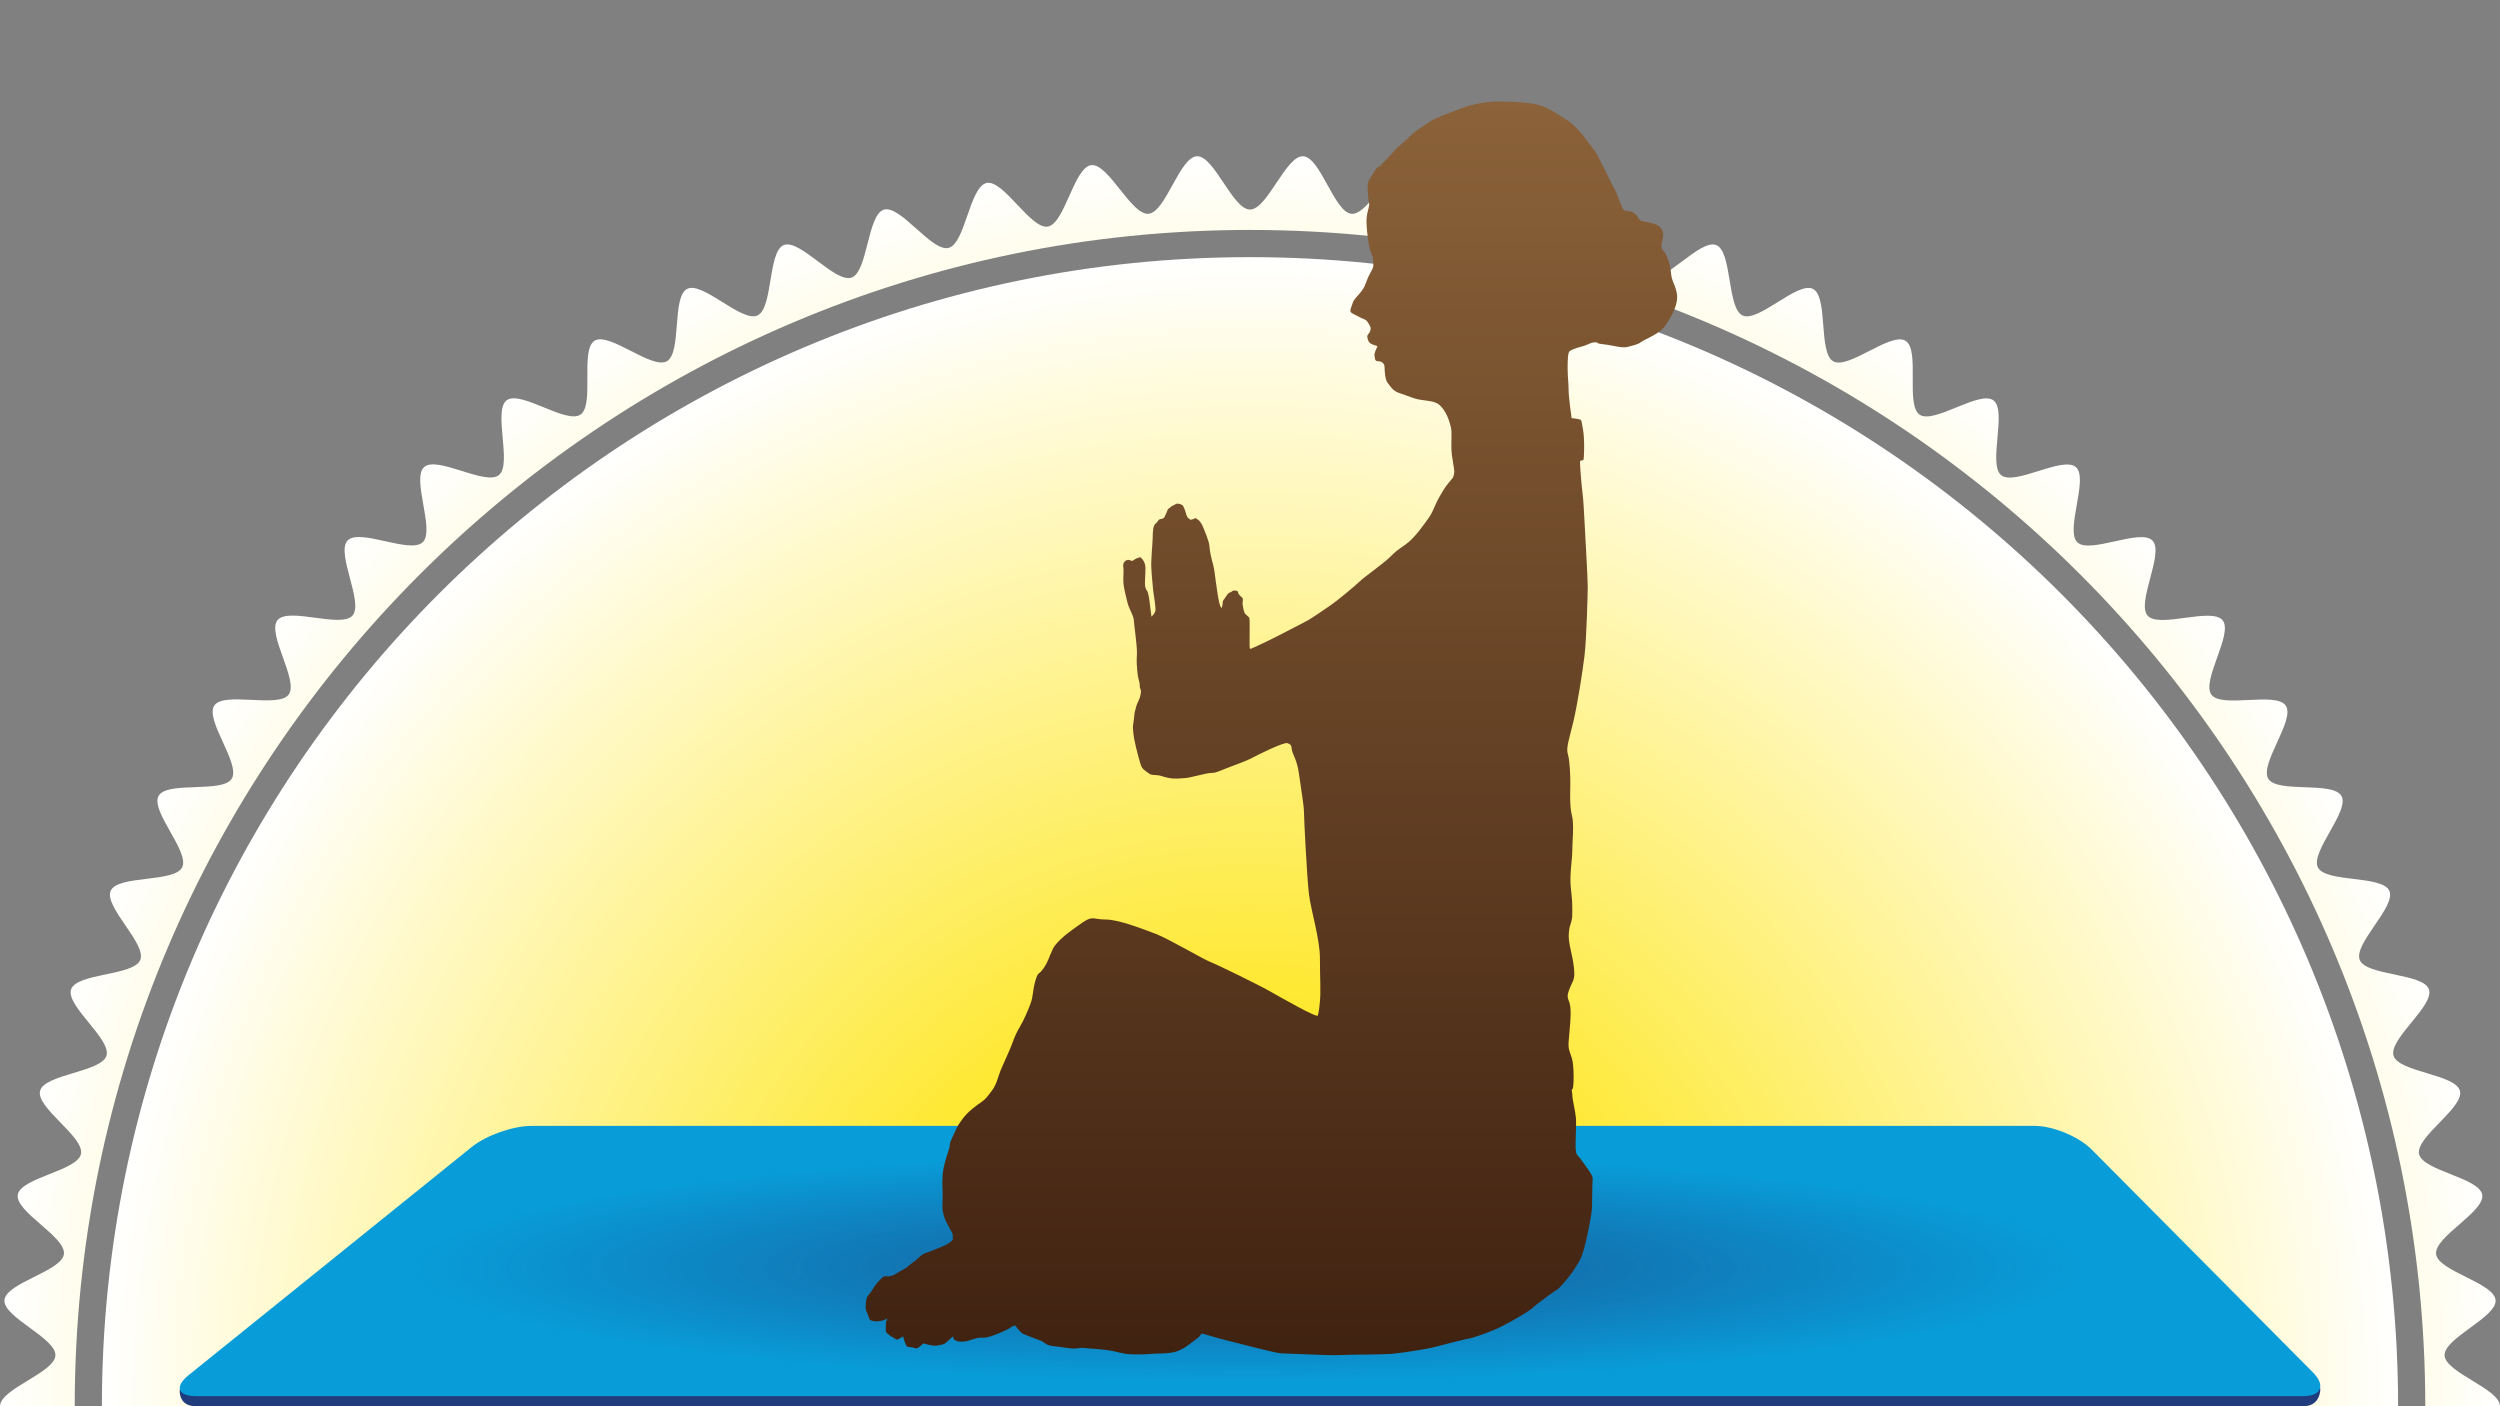
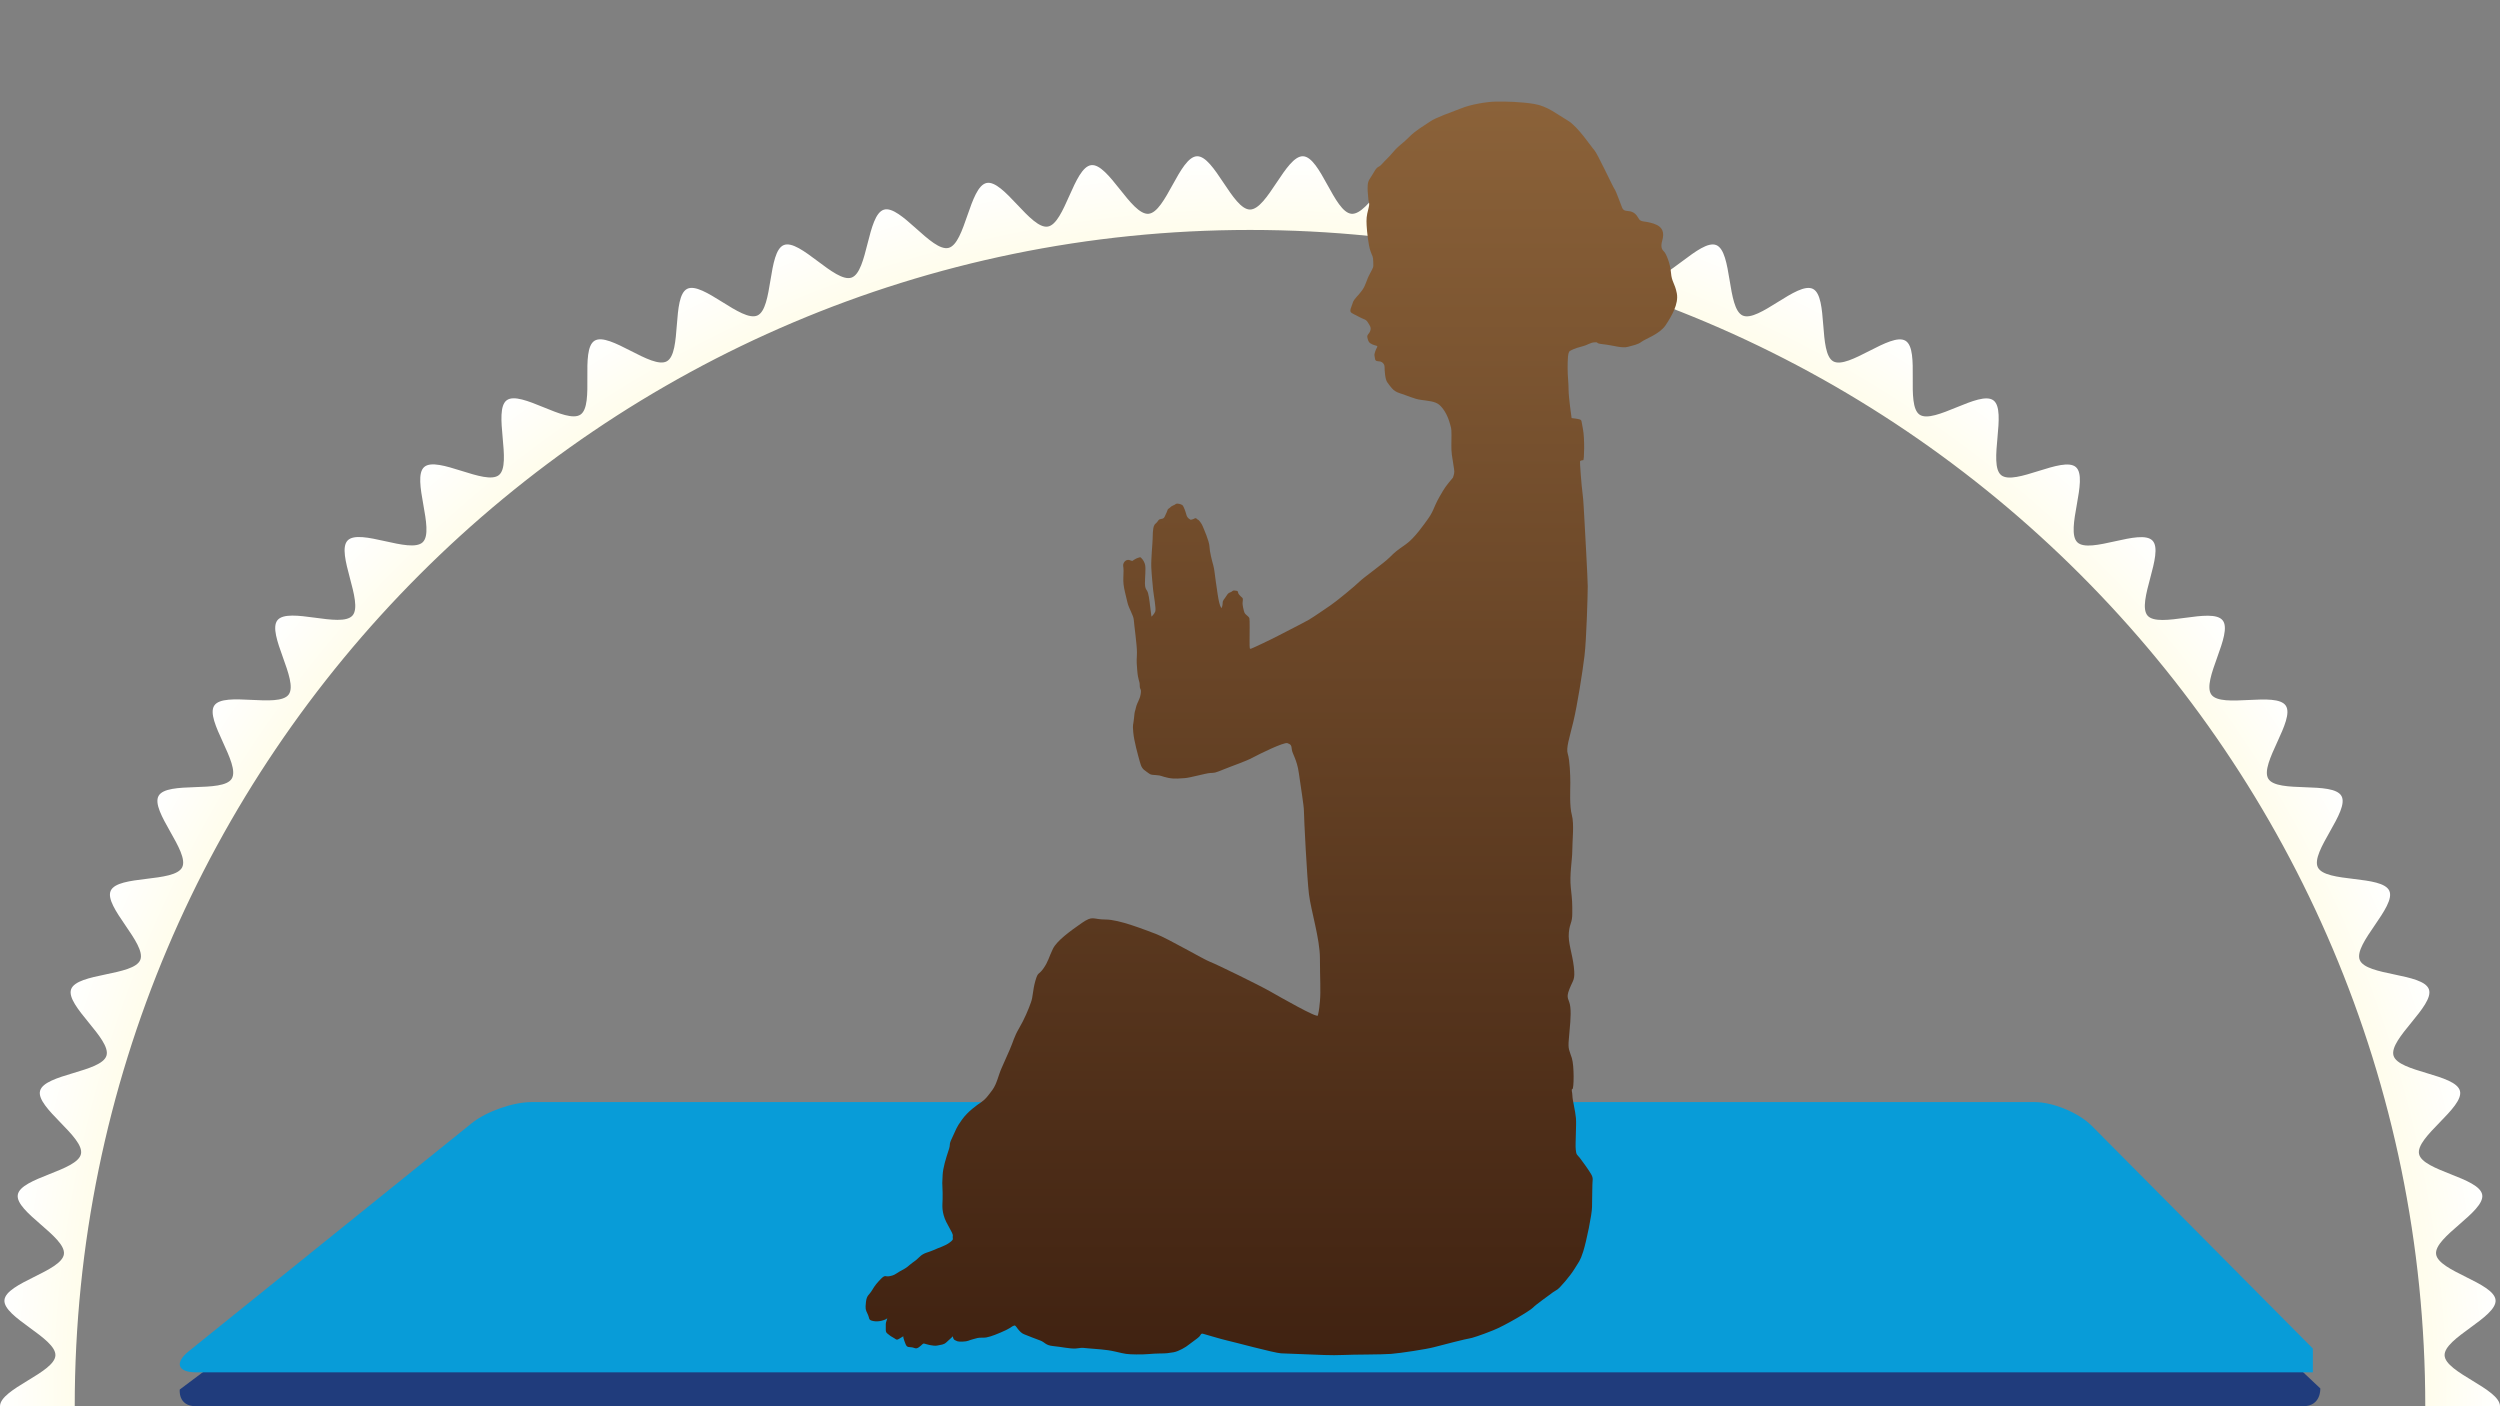
<svg xmlns="http://www.w3.org/2000/svg" xmlns:xlink="http://www.w3.org/1999/xlink" width="640" height="360" viewBox="0 0 640 360">
  <rect x="0" y="0" width="640" height="360" fill="#808080" stroke="none" />
  <defs>
    <style>.q{fill:url(#p);}.r{fill:url(#d);}.s{fill:url(#c);}.t{fill:none;}.u{fill:#203c7c;}.v{fill:#089cd8;}.w{clip-path:url(#n);}.x{clip-path:url(#b);}.y{fill:url(#o);opacity:.68;}</style>
    <clipPath id="b">
      <rect class="t" width="640" height="360" />
    </clipPath>
    <radialGradient id="c" cx="320" cy="360" fx="320" fy="360" r="320" gradientUnits="userSpaceOnUse">
      <stop offset=".2" stop-color="#fee300" />
      <stop offset="1" stop-color="#fff" />
    </radialGradient>
    <radialGradient id="d" cy="360" fy="360" r="294.042" xlink:href="#c" />
    <clipPath id="n">
      <polygon class="t" points="593.999 359.938 46.001 359.938 136.001 288 520.999 288 593.999 359.938" />
    </clipPath>
    <radialGradient id="o" cx="-85.238" cy="1036.825" fx="-85.238" fy="1036.825" r="198.606" gradientTransform="translate(411.505 172.019) scale(1.073 .147)" gradientUnits="userSpaceOnUse">
      <stop offset="0" stop-color="#203c7c" />
      <stop offset="1" stop-color="#203c7c" stop-opacity="0" />
    </radialGradient>
    <linearGradient id="p" x1="325.477" y1="346.929" x2="325.477" y2="26" gradientUnits="userSpaceOnUse">
      <stop offset="0" stop-color="#402211" />
      <stop offset="1" stop-color="#8b6239" />
    </linearGradient>
  </defs>
  <g id="a">
    <g class="x">
      <g>
        <path class="s" d="m625.816,373.014c.184-4.412,14.184-8.557,14.184-13.014s-14-8.603-14.184-13.016c-.185-4.452,13.418-9.754,13.049-14.156-.372-4.435-14.671-7.386-15.226-11.767-.56-4.416,12.548-10.848,11.807-15.206-.746-4.385-15.243-6.11-16.169-10.432-.932-4.347,11.581-11.872,10.471-16.15-1.116-4.303-15.707-4.783-16.999-9.011-1.299-4.25,10.526-12.819,9.053-16.991-1.479-4.189-16.058-3.42-17.708-7.526-1.656-4.121,9.395-13.668,7.571-17.7-1.83-4.045-16.29-2.034-18.284-5.985-2-3.962,8.198-14.417,6.037-18.281-2.166-3.873-16.403-.638-18.726-4.408-2.328-3.777,6.947-15.06,4.465-18.728-2.486-3.674-16.397.756-19.032-2.805-2.638-3.565,5.65-15.593,2.866-19.04-2.786-3.449-16.274,2.14-19.201-1.187-2.928-3.328,4.316-16.014,1.25-19.214-3.066-3.201-16.035,3.507-19.233.438-3.198-3.068,2.953-16.32-.372-19.251-3.324-2.93-15.682,4.848-19.128,2.059-3.443-2.787,1.568-16.511-1.994-19.152-3.558-2.638-15.216,6.157-18.887,3.668-3.666-2.485.168-16.584-3.606-18.915-3.767-2.326-14.638,7.425-18.509,5.256-3.861-2.164-1.238-16.538-5.198-18.54-3.949-1.997-13.953,8.645-17.995,6.812-4.029-1.826-2.639-16.372-6.757-18.03-4.103-1.652-13.162,9.805-17.349,8.324-4.168-1.474-4.023-16.085-8.271-17.385-4.226-1.294-12.273,10.896-16.573,9.778-4.276-1.111-5.38-15.681-9.724-16.614-4.319-.927-11.297,11.906-15.679,11.159-4.353-.742-6.693-15.165-11.105-15.725-4.379-.556-10.244,12.824-14.678,12.451-4.398-.37-7.948-14.544-12.396-14.729-4.408-.184-9.13,13.642-13.583,13.642s-9.176-13.826-13.585-13.642c-4.449.186-8,14.36-12.399,14.73-4.431.373-10.294-13.008-14.671-12.452-4.412.56-6.753,14.983-11.106,15.725-4.382.747-11.359-12.087-15.677-11.16-4.344.933-5.446,15.502-9.721,16.614-4.299,1.117-12.345-11.074-16.57-9.781-4.247,1.3-4.103,15.912-8.271,17.385-4.186,1.481-13.244-9.977-17.346-8.326-4.117,1.657-2.726,16.203-6.755,18.028-4.042,1.831-14.043-8.812-17.991-6.816-3.959,2.002-1.335,16.375-5.196,18.538-3.87,2.168-14.739-7.585-18.505-5.26-3.774,2.33.059,16.429-3.606,18.913-3.671,2.488-15.327-6.309-18.885-3.672-3.562,2.641,1.448,16.365-1.996,19.151-3.446,2.788-15.804-4.991-19.128-2.062-3.325,2.931,2.824,16.183-.374,19.251-3.199,3.068-16.167-3.641-19.233-.44-3.066,3.2,4.177,15.887,1.248,19.215-2.928,3.326-16.416-2.265-19.202,1.185-2.784,3.446,5.502,15.476,2.864,19.041-2.636,3.561-16.548-.87-19.034,2.804-2.483,3.669,6.79,14.954,4.462,18.731-2.324,3.77-16.561.535-18.728,4.409-2.162,3.865,8.035,14.321,6.034,18.285-1.995,3.953-16.456,1.942-18.286,5.988-1.825,4.033,9.225,13.582,7.568,17.704-1.65,4.106-16.229,3.337-17.709,7.528-1.473,4.171,10.351,12.741,9.052,16.991-1.292,4.23-15.884,4.71-17,9.014-1.111,4.28,11.402,11.806,10.47,16.155-.926,4.322-15.423,6.048-16.17,10.434-.741,4.356,12.367,10.789,11.807,15.204-.555,4.383-14.854,7.335-15.226,11.773-.369,4.401,13.235,9.702,13.049,14.153-.184,4.412-14.184,8.557-14.184,13.014s14,8.603,14.184,13.015c.185,4.452-13.418,9.754-13.049,14.156.372,4.435,14.671,7.386,15.226,11.767.56,4.416-12.548,10.849-11.807,15.206.746,4.386,15.243,6.111,16.169,10.432.932,4.347-11.581,11.872-10.471,16.15,1.116,4.302,15.707,4.783,16.999,9.011,1.299,4.25-10.526,12.819-9.053,16.991,1.479,4.19,16.058,3.421,17.708,7.526,1.656,4.121-9.395,13.668-7.571,17.7,1.83,4.045,16.29,2.034,18.284,5.985,2,3.963-8.198,14.417-6.037,18.281,2.166,3.873,16.403.639,18.726,4.408,2.328,3.777-6.947,15.06-4.465,18.729,2.486,3.674,16.397-.756,19.032,2.805,2.638,3.565-5.65,15.593-2.866,19.04,2.786,3.45,16.274-2.14,19.201,1.187,2.928,3.328-4.316,16.014-1.25,19.214,3.066,3.201,16.035-3.506,19.233-.438,3.198,3.068-2.953,16.32.372,19.252,3.324,2.93,15.682-4.848,19.128-2.059,3.443,2.787-1.568,16.511,1.994,19.152,3.558,2.638,15.216-6.157,18.887-3.668,3.666,2.485-.168,16.584,3.606,18.915,3.767,2.327,14.638-7.425,18.509-5.256,3.861,2.164,1.238,16.538,5.198,18.54,3.949,1.997,13.953-8.645,17.995-6.813,4.029,1.826,2.639,16.372,6.757,18.03,4.103,1.652,13.162-9.805,17.349-8.325,4.168,1.474,4.023,16.085,8.271,17.386,4.226,1.294,12.273-10.897,16.573-9.779,4.276,1.112,5.38,15.682,9.724,16.614,4.319.927,11.297-11.906,15.679-11.159,4.353.742,6.693,15.165,11.105,15.725,4.379.556,10.244-12.825,14.678-12.451,4.398.37,7.948,14.543,12.396,14.729,4.408.184,9.13-13.642,13.583-13.642s9.176,13.826,13.585,13.642c4.449-.186,8-14.36,12.399-14.73,4.431-.373,10.294,13.008,14.671,12.452,4.412-.56,6.753-14.983,11.106-15.725,4.382-.747,11.359,12.087,15.677,11.16,4.344-.932,5.446-15.502,9.721-16.613,4.299-1.117,12.345,11.074,16.57,9.78,4.247-1.3,4.103-15.911,8.271-17.385,4.186-1.48,13.244,9.978,17.346,8.326,4.117-1.657,2.726-16.203,6.755-18.028,4.042-1.832,14.043,8.811,17.991,6.815,3.959-2.002,1.335-16.375,5.196-18.538,3.87-2.168,14.739,7.585,18.505,5.26,3.774-2.33-.059-16.429,3.606-18.913,3.671-2.488,15.327,6.309,18.885,3.671,3.562-2.641-1.448-16.365,1.996-19.151,3.446-2.789,15.804,4.991,19.128,2.062,3.325-2.931-2.824-16.184.374-19.251,3.199-3.069,16.167,3.641,19.233.44,3.066-3.2-4.177-15.886-1.248-19.214,2.928-3.327,16.416,2.265,19.202-1.185,2.784-3.447-5.502-15.476-2.864-19.041,2.636-3.561,16.548.87,19.034-2.804,2.483-3.669-6.79-14.954-4.462-18.731,2.324-3.77,16.561-.535,18.728-4.409,2.162-3.865-8.035-14.321-6.034-18.285,1.995-3.952,16.456-1.941,18.286-5.988,1.825-4.033-9.225-13.582-7.568-17.704,1.65-4.106,16.229-3.338,17.709-7.528,1.473-4.172-10.351-12.741-9.052-16.991,1.292-4.23,15.884-4.71,17-9.014,1.111-4.28-11.402-11.806-10.47-16.155.926-4.322,15.423-6.048,16.17-10.434.741-4.357-12.367-10.789-11.807-15.205.555-4.383,14.854-7.335,15.226-11.773.369-4.401-13.235-9.702-13.049-14.154Zm-305.816,288.121c-165.897,0-300.87-135.092-300.87-301.134S154.103,58.866,320,58.866s300.87,135.092,300.87,301.134-134.973,301.134-300.87,301.134Z" />
-         <path class="r" d="m320,65.828C157.935,65.828,26.087,197.792,26.087,360s131.848,294.172,293.913,294.172,293.913-131.964,293.913-294.172S482.065,65.828,320,65.828Z" />
      </g>
    </g>
  </g>
  <g id="m">
    <g>
      <g>
        <path class="u" d="m593.997,355.432s.279,4.568-4.443,4.568H50.203c-4.722,0-4.184-4.282-4.184-4.282l74.765-56.082c3.677-2.963,10.548-5.387,15.27-5.387h384.82c4.722,0,11.307,2.742,14.633,6.093l58.49,55.091Z" />
-         <path class="v" d="m592.091,351.319c3.327,3.351,2.185,6.093-2.537,6.093H50.203c-4.722,0-5.577-2.424-1.9-5.387l72.482-58.411c3.677-2.963,10.548-5.387,15.27-5.387h384.82c4.722,0,11.307,2.742,14.633,6.093l56.584,56.999Z" />
+         <path class="v" d="m592.091,351.319H50.203c-4.722,0-5.577-2.424-1.9-5.387l72.482-58.411c3.677-2.963,10.548-5.387,15.27-5.387h384.82c4.722,0,11.307,2.742,14.633,6.093l56.584,56.999Z" />
      </g>
      <g class="w">
-         <ellipse class="y" cx="320" cy="324.536" rx="299.999" ry="38.401" />
-       </g>
+         </g>
    </g>
    <path class="q" d="m371.975,122.238s-1.919,2.232-2.527,3.332c-.62,1.099-1.298,2.106-2.012,3.72-.702,1.639-.97,2.28-1.859,3.533-.901,1.226-3.428,4.971-5.766,6.573-2.34,1.636-2.621,1.859-4.106,3.332-1.497,1.485-6.585,5.088-7.639,6.13-1.04,1.042-6.001,5.145-7.438,6.094-1.44.97-4.434,3.064-5.672,3.766-1.265.726-6.353,3.299-7.883,4.106-1.521.807-6.247,3.052-6.726,3.205-.455.141-.455.235-.455-1.871,0-2.094.07-5.44-.048-5.895-.151-.479-1.006-.855-1.262-1.44-.223-.585-.491-1.847-.491-2.386,0-.527.268-1.193-.129-1.473-.374-.292-1.006-.97-1.006-1.205,0-.247-.081-.527-.479-.527-.374,0-.702-.223-1.075.153-.388.374-.819.127-1.392,1.087-.587.97-1.006,1.145-1.006,1.859,0,.726-.283,1.334-.283,1.334,0,0-.28-.187-.573-1.286-.292-1.087-.62-3.521-.913-5.579-.28-2.048-.362-3.1-.654-4.154-.304-1.051-.913-3.437-.961-4.76-.045-1.346-1.485-4.561-1.718-5.148-.223-.63-1.006-1.672-1.193-1.672-.199,0-.434-.585-.843-.362-.434.256-1.018.362-1.018.362,0,0-.853-.304-1.111-1.205-.232-.901-.702-2.244-1.04-2.537-.34-.283-1.392-.563-1.708-.283-.34.283-1.052.434-1.392.831-.34.374-.632.304-.759.831-.153.549-.434.925-.608,1.404-.199.467-.352.654-.973.747-.608.105-.56.165-.994.738-.419.573-.585.374-.865,1.087-.28.714-.328,2.561-.328,3.392,0,.795-.431,5.157-.338,7.205.093,2.046.338,4.199.467,5.73.151,1.521.831,4.844.539,5.569-.292.711-.961,1.286-.961,1.286,0,0-.093-.726-.232-1.744-.153-1.063-.328-3.157-.632-4.223-.268-1.04-.807-.889-.807-2.585,0-1.66.244-3.461.058-4.619-.211-1.135-1.145-2.141-1.332-2.036-.187.07-.807.223-1.147.434-.35.187-.726.467-.726.467,0,0,0,.141-.7-.141-.75-.292-1.394.223-1.627.795-.247.587,0,.68,0,1.885,0,1.169-.141,2.268,0,3.507.129,1.253.62,2.994.994,4.633.374,1.615,1.543,3.263,1.627,4.479.081,1.253.805,6.341.805,8.257,0,1.907-.187,1.593.06,4.482.223,2.922.654,2.736.654,4.01,0,1.286.481.668.247,2.199-.247,1.521-.901,2.13-1.205,3.416-.268,1.31-.328.645-.503,2.738-.199,2.094-.398,1.332-.199,3.624.199,2.304,1.229,5.919,1.66,7.486.434,1.581.68,1.907,1.78,2.668,1.087.783.898.735,2.362.829,1.485.084,1.298.328,3.169.714,1.849.364,2.994.093,4.235.06,1.25-.06,5.299-1.229,6.501-1.31,1.195-.081.985.081,3.416-.913,2.434-.994,5.627-2.048,7.392-2.994,1.789-.961,8.082-4.058,8.971-3.732.913.352,1.006.585,1.111,1.627.093,1.052,1.334,2.597,1.801,6.07.467,3.473,1.298,8.257,1.298,9.766,0,1.533.771,17.008,1.286,21.207.515,4.199,2.807,11.438,2.807,16.399,0,4.971.247,8.42,0,11.065-.244,2.702-.386,2.807-.527,3.579-.115.76-9.661-4.714-12.327-6.223-2.69-1.533-13.616-6.889-15.276-7.51-1.66-.63-10.82-5.989-13.872-7.146-3.042-1.136-9.416-3.684-12.842-3.684-3.428,0-3.171-1.123-6.118.889-2.901,2.036-6.362,4.491-7.404,6.633-1.04,2.139-1.145,3.203-2.422,5.016-1.274,1.802-1.344.678-2.07,3.193-.714,2.527-.549,3.955-1.135,5.521-.56,1.603-1.672,4.305-3.004,6.549-1.322,2.247-1.464,3.346-2.422,5.545-.97,2.199-1.205,2.748-2.06,4.654-.865,1.931-1.193,4.013-2.374,5.639-1.205,1.612-1.765,2.386-2.829,3.109-1.054.702-3.416,2.328-4.949,4.482-1.543,2.139-1.437,2.386-2.491,4.585-1.052,2.187-.28,1.332-.958,3.32-.668,2.024-1.416,4.398-1.509,6.305-.117,1.907-.117,1.967,0,4.503.093,2.515-.34,3.579.28,5.802.608,2.256,2.479,4.444,2.328,5.263-.141.795.431.75-.762,1.651-1.193.922-2.724,1.286-4.151,1.964-1.428.654-2.479.632-3.627,1.765-1.145,1.148-1.473,1.148-2.585,2.106-1.087.949-1.03.75-2.479,1.603-1.416.877-1.416.97-2.573,1.205-1.135.235-1.042-.467-2.154.62-1.075,1.112-1.567,1.672-2.326,2.959-.75,1.286-1.38,1.229-1.579,3.042-.189,1.825-.129,1.871.431,3.076.585,1.169.06,1.509,1.44,1.789,1.38.304,3.088-.28,3.461-.62.398-.316-.316.678-.256,1.684.034.994-.153,1.696.374,2.106.539.376.608.575,1.404.994.841.434.865.819,1.555.434.656-.374,1.274-.771,1.274-.771,0,0-.374-.141.153,1.274.527,1.449.573,1.543,1.615,1.603,1.052.036,1.205.632,2.106,0,.913-.633.946-1.064,1.437-.913.469.141,2.28.702,3.287.479,1.006-.244,1.569-.151,2.292-.807.702-.678,1.392-1.205,1.581-1.485.187-.292,0,.62.606.901.62.28.575.434,2.012.386,1.428-.045,1.521-.338,2.621-.608,1.087-.304,1.229-.398,2.34-.398,1.075,0,1.052-.034,2.139-.326,1.099-.304,4.293-1.674,4.832-2.072.525-.374,1.193-.795,1.449-.702.316.096,1.111,1.78,2.352,2.235,1.238.491,2.807,1.123,4.115,1.591,1.277.479,1.277,1.229,3.334,1.428,2.048.187,4.245.714,5.732.62,1.473-.105.994-.292,3.145-.048,2.13.223,4.386.223,7.076.855,2.656.618,2.796.666,5.275.711,2.479.06,4.199-.244,5.955-.244,1.765,0,2.304-.093,3.648-.316,1.31-.247,3.169-1.346,3.837-1.919.69-.56,2.256-1.614,2.678-2.046.434-.422.398-.913.97-.774.573.141,4.479,1.346,6.187,1.732,1.72.374,12.071,3.193,13.838,3.287,1.765.093,5.486.235,7.191.28,1.72.06,5.874.292,8.645.141,2.772-.141,9.778-.082,12.305-.28,2.537-.199,9.17-1.229,10.935-1.708,1.765-.491,8.727-2.247,9.112-2.247.374,0,3.052-.853,6.046-2.07,3.018-1.181,9.45-5.006,10.224-5.814.759-.807,3.895-2.994,4.63-3.567.714-.573.994-.632,1.651-1.099.678-.491,3.251-3.428,4.35-5.251,1.099-1.825,1.428-1.907,2.247-4.492.807-2.572,2.244-9.486,2.244-11.392,0-1.919.093-4.633.093-5.72,0-1.111.34-1.579-.386-2.76-.714-1.193-2.199-3.229-2.853-4.082-.68-.855-.879-.656-1.018-2.093-.153-1.44.199-6.305.045-8.07-.139-1.756-.901-4.69-.901-5.663,0-.946-.386-1.718,0-1.765.388-.048.481-5.871-.139-7.907-.632-2.046-1.042-2.151-.771-4.947.232-2.831.63-5.989.374-8.154-.235-2.151-1.265-2.022-.235-4.585,1.006-2.549,1.509-2.281,1.135-5.718-.398-3.452-1.545-6.223-1.274-8.784.232-2.539.877-2.292.877-4.961,0-2.654,0-3.052-.374-6.468-.364-3.449.374-7.134.374-9.543,0-2.434.515-6.75-.105-9.052-.632-2.304-.398-6.353-.398-8.271,0-1.904-.141-5.848-.644-7.381-.503-1.53.41-4.07,1.416-8.269,1.006-4.187,2.352-12.667,2.853-16.854.515-4.199.831-15.812.831-17.812,0-1.967-.726-14.82-.831-16.773-.127-1.979-.256-5.404-.501-7.079-.247-1.636-.714-7.953-.644-8.128.048-.211.573-.316.831-.316.256,0,.374-5.615-.06-7.826-.443-2.245-.256-2.431-.901-2.618-.63-.187-2.022-.328-2.022-.328,0,0-.774-5.335-.774-7.229,0-1.928-.244-3.308-.244-5.486,0-2.163.045-4.115.549-4.444.539-.316,1.241-.69,3.018-1.147,1.754-.443,2.094-1.004,3.344-1.087,1.289-.07-.175.259,2.295.503,2.491.271,4.784,1.087,6.257.644,1.449-.445,2.398-.503,3.425-1.265,1.006-.772,4.681-1.976,6.199-4.269,1.521-2.304,3.382-5.425,2.867-8.163-.539-2.714-1.298-2.841-1.497-5.299-.177-2.41-1.277-4.877-1.744-5.344-.479-.479-1.018-1.042-.479-2.901.515-1.861.28-3.485-2.211-4.293-2.467-.807-3.287-.271-3.859-1.346-.563-1.04-1.253-1.603-2.142-1.801-.901-.187-1.627.036-2.058-.901-.41-.958-1.521-4.199-1.943-4.772-.431-.585-4.455-9.263-5.205-10.023-.759-.761-4.151-6.013-6.784-7.546-2.63-1.53-5.145-3.672-8.492-4.232-3.332-.575-7.438-.668-9.905-.62-2.503.045-6.516.747-8.983,1.765-2.491.982-6.305,2.28-7.778,3.287-1.485,1.006-3.813,2.34-5.392,3.964-1.569,1.627-2.738,2.223-4.012,3.756-1.286,1.542-2.118,2.187-3.042,3.251-.958,1.054-1.006.28-2.022,2.048-.994,1.765-1.452,1.919-1.581,3.262-.07,1.323,0,1.837.129,3.287.07,1.428.503,1.087.024,2.889-.479,1.849-.515,2.503-.434,4.211.105,1.72.434,4.913.961,6.48.525,1.567.69,1.193.735,2.819.048,1.627.072,1.25-.865,3.052-.97,1.813-.97,2.784-1.964,4.211-1.006,1.428-2.142,2.223-2.422,3.241-.28.994-.994,2.058-.34,2.537.668.446.994.515,2,1.075,1.018.587,1.72.539,2.175,1.346.503.807.985,1.344.632,2.244-.328.889-.913.889-.702,1.768.199.853.374,1.286,1.241,1.66.853.386,1.519.28,1.217.75-.271.491-.807,1.718-.644,2.199.141.491,0,1.145.573,1.308.563.141.925.036,1.286.292.34.223.714.563.714,1.277s.093,3.193.762,3.988c.69.829,1.25,2.106,3.1,2.678,1.859.573,3.684,1.485,5.438,1.708,1.765.268,3.591.338,4.678,1.25,1.099.901,2.094,2.678,2.585,4.305.458,1.627.563,1.473.563,3.392,0,1.907-.105,3.615.093,5.1.199,1.473.63,3.79.63,4.34,0,.585-.338,1.485-.338,1.485Z" />
  </g>
</svg>